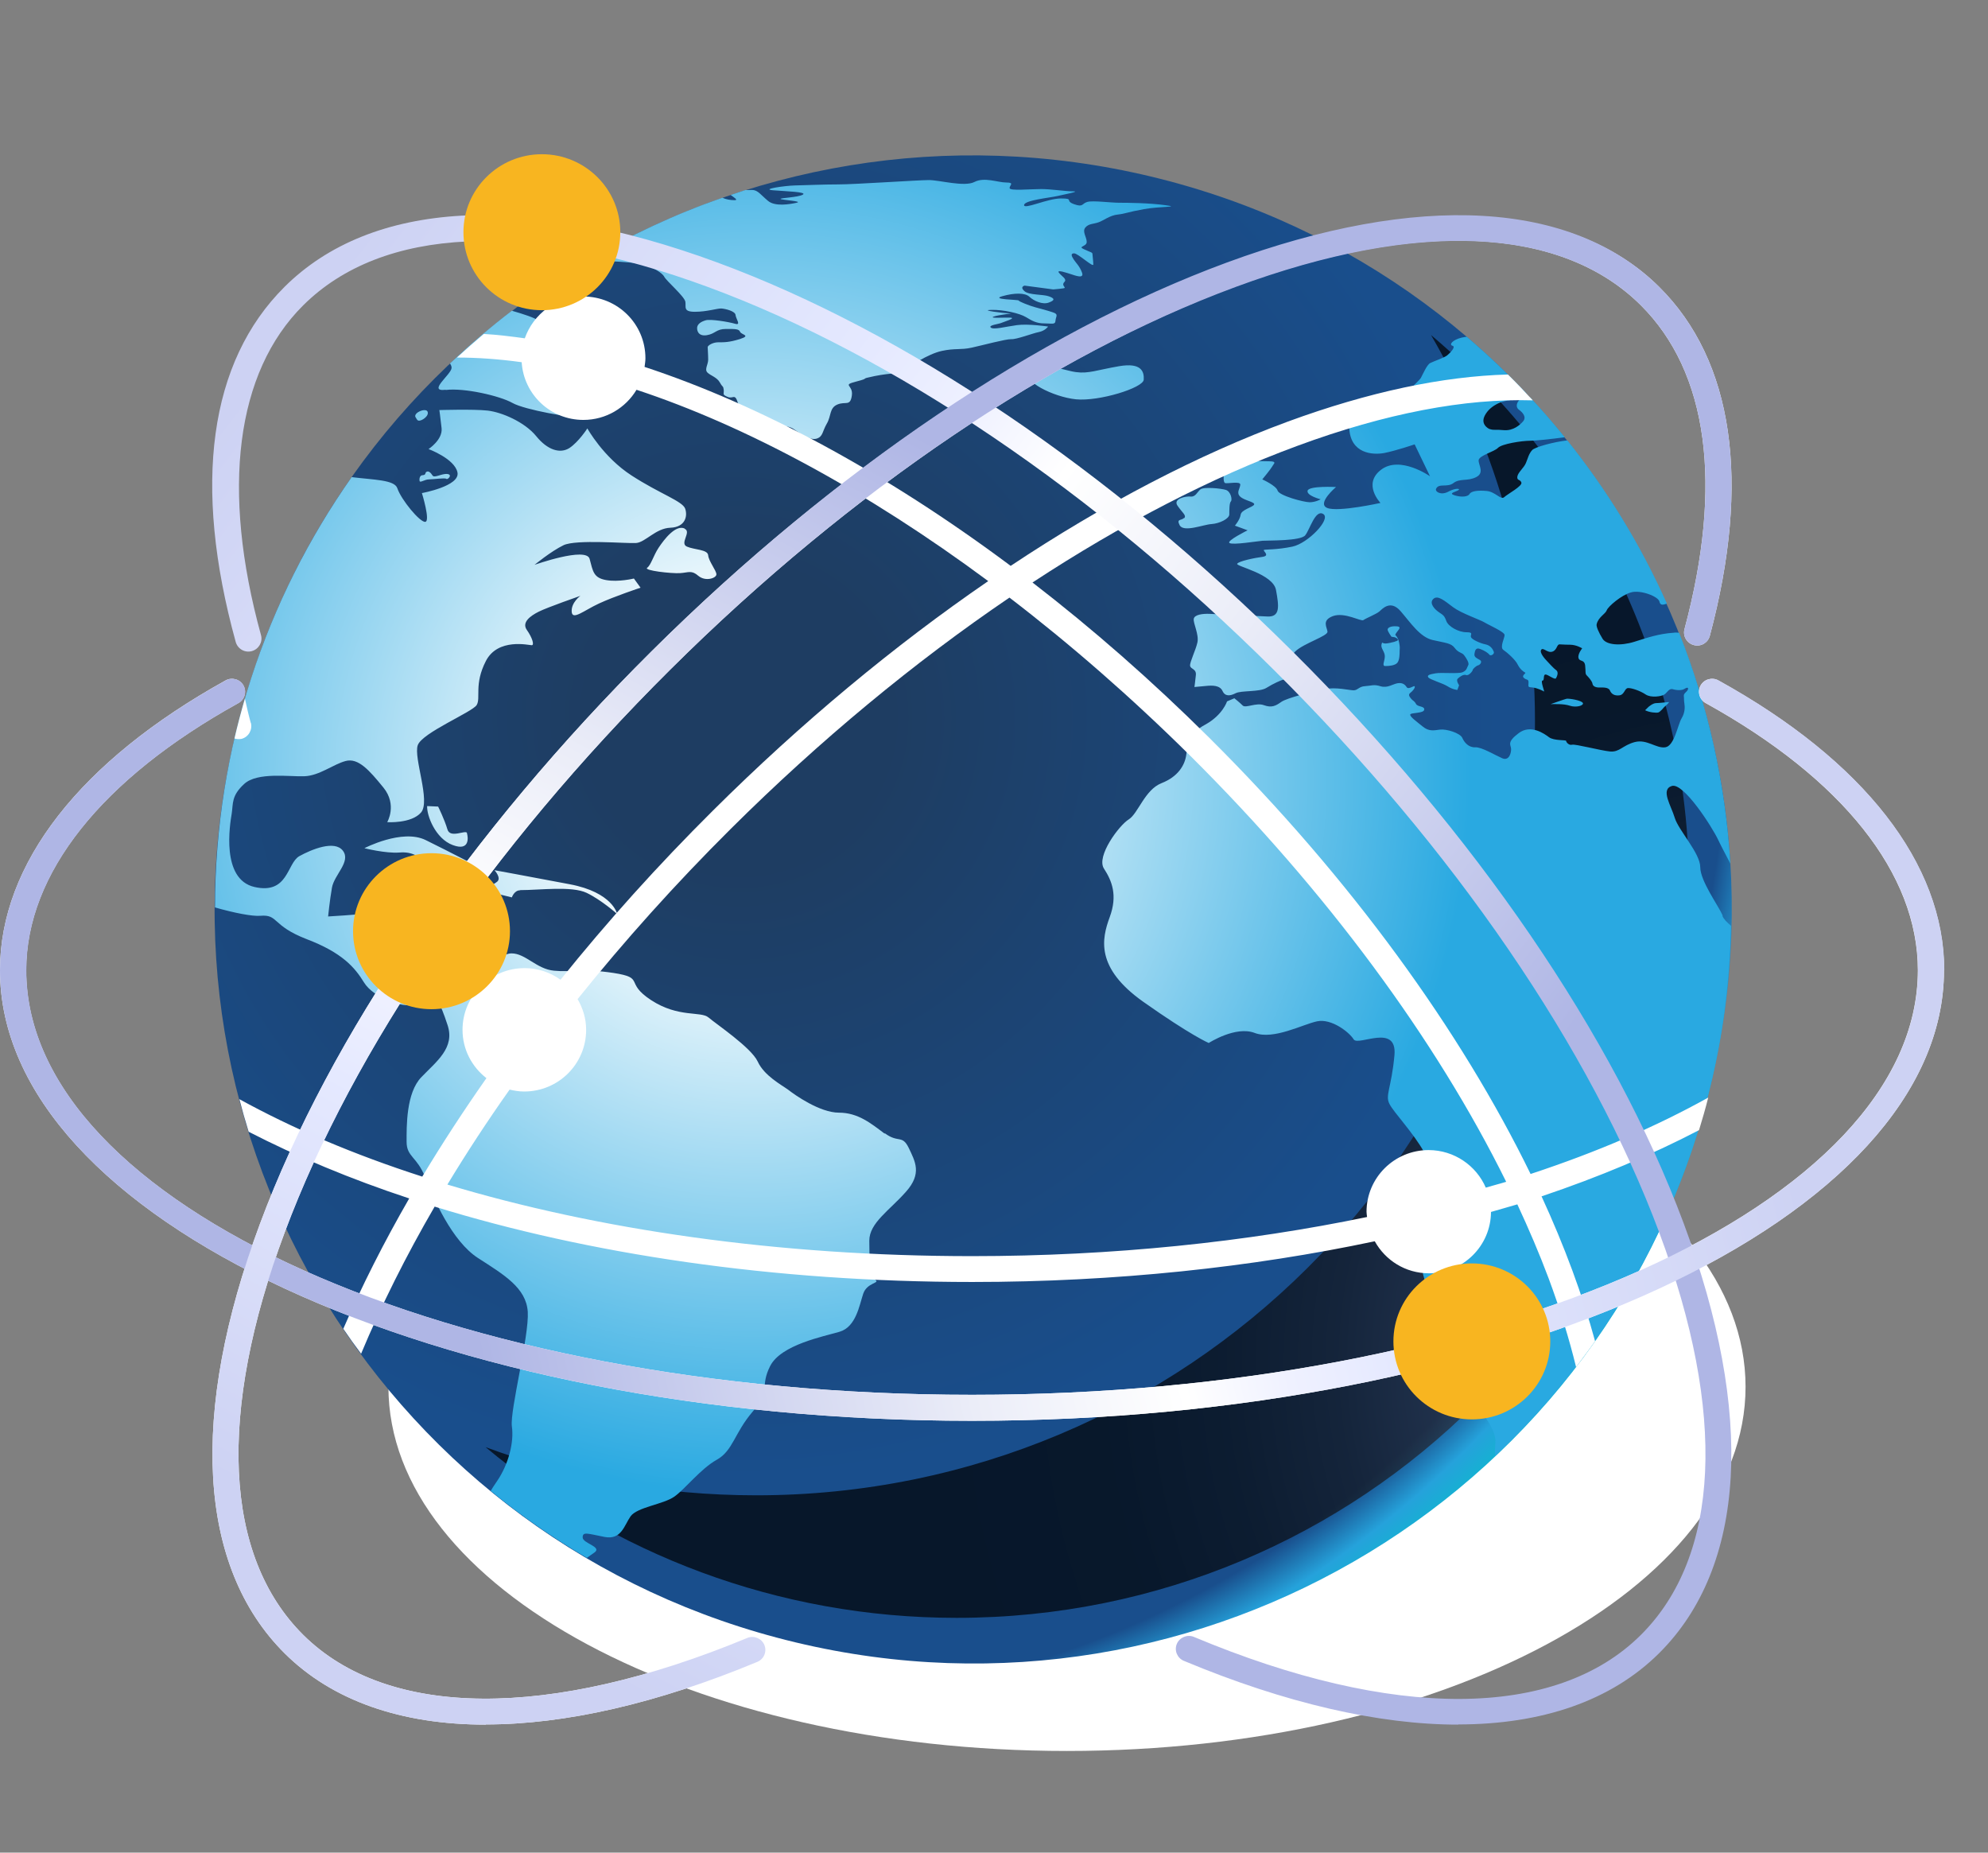
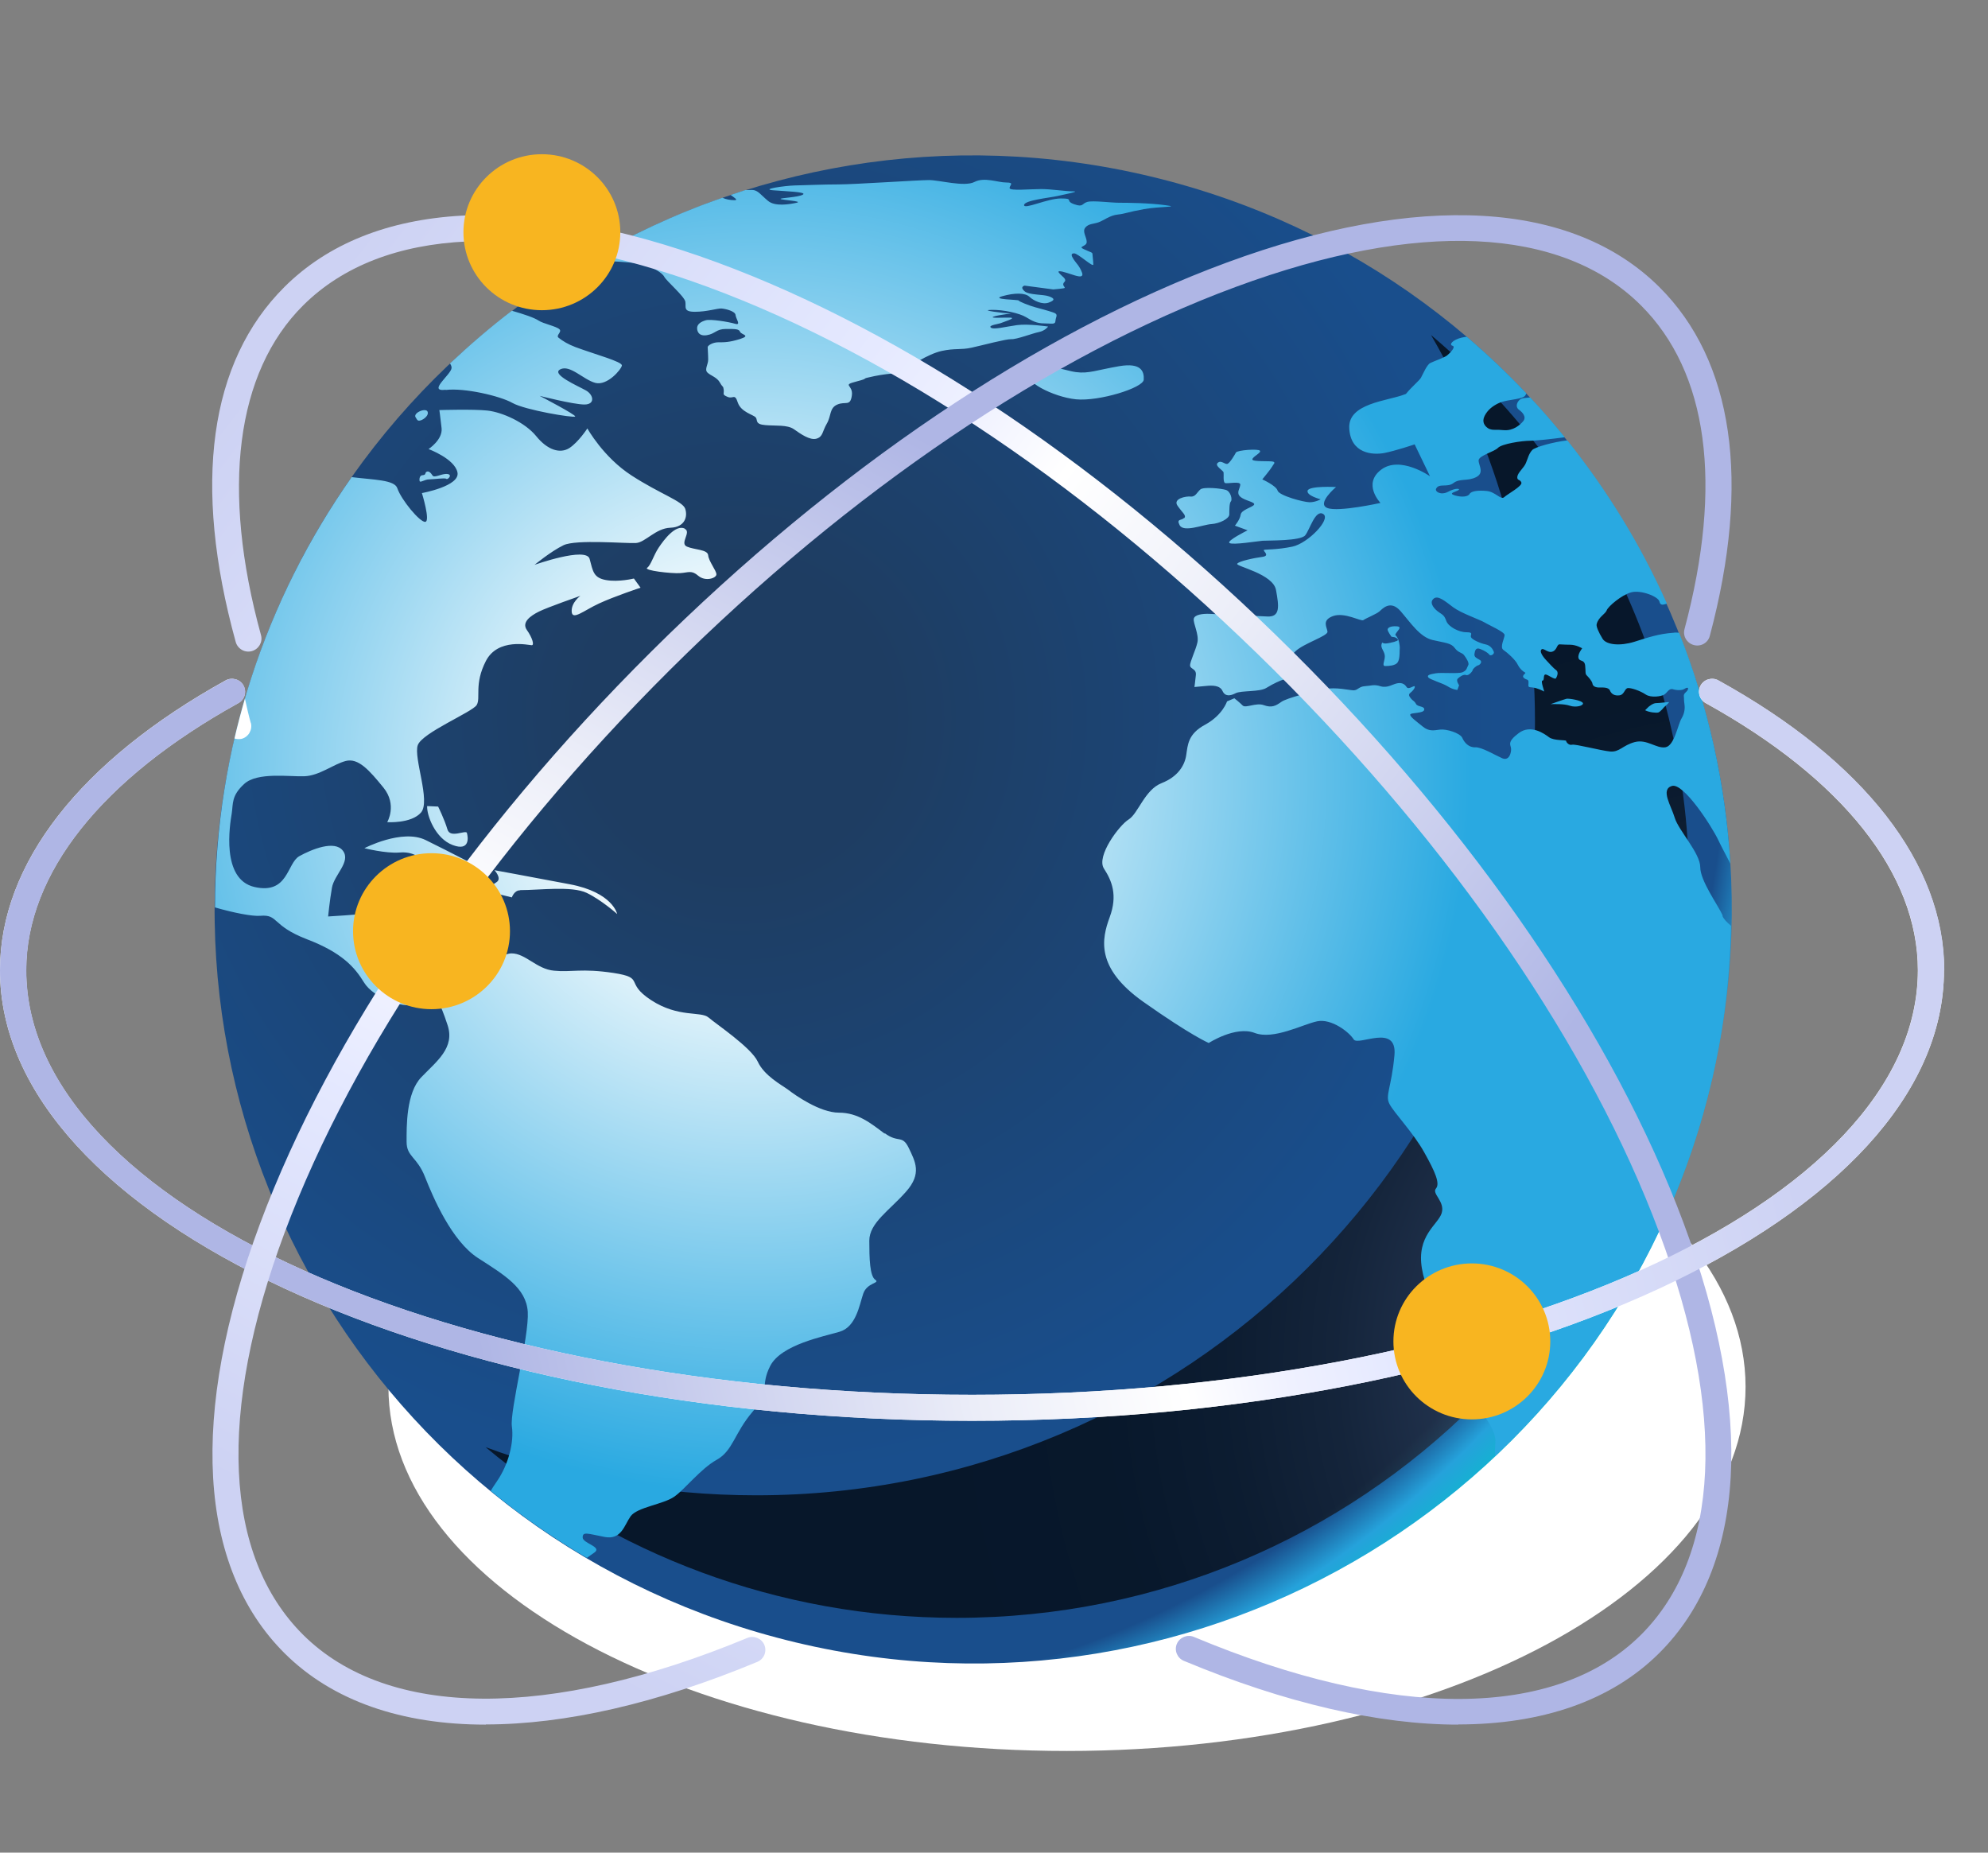
<svg xmlns="http://www.w3.org/2000/svg" width="44" height="41" viewBox="0 0 44 41" fill="none">
  <rect x="0" y="0" width="44" height="41" fill="#808080" stroke="none" />
  <path style="mix-blend-mode:multiply" d="M23.616 38.75C31.91 38.75 38.634 35.142 38.634 30.691C38.634 26.241 31.91 22.633 23.616 22.633C15.321 22.633 8.597 26.241 8.597 30.691C8.597 35.142 15.321 38.75 23.616 38.75Z" fill="url(#paint0_radial_2909_10565)" />
  <path d="M37.859 24.033C40.029 15.075 34.483 6.064 25.47 3.906C16.457 1.749 7.391 7.262 5.22 16.221C3.05 25.179 8.597 34.19 17.61 36.347C26.623 38.505 35.688 32.991 37.859 24.033Z" fill="url(#paint1_radial_2909_10565)" />
  <path style="mix-blend-mode:color-dodge" opacity="0.7" d="M31.677 7.422C33.136 9.938 33.973 12.849 33.973 15.959C33.973 25.422 26.255 33.092 16.736 33.092C14.629 33.092 12.611 32.717 10.747 32.026C13.568 34.381 17.203 35.804 21.173 35.804C30.13 35.804 37.388 28.59 37.388 19.688C37.388 14.77 35.169 10.371 31.677 7.418V7.422Z" fill="url(#paint2_radial_2909_10565)" />
  <path d="M8.065 18.771C8.065 18.771 8.536 18.89 8.837 18.867C9.138 18.844 9.273 18.939 9.755 19.311C10.237 19.683 10.65 19.216 10.65 19.216C10.65 19.216 9.936 18.844 9.419 18.59C8.898 18.337 8.065 18.771 8.065 18.771ZM15.157 11.698C14.953 11.602 14.698 11.94 14.578 12.12C14.459 12.3 14.409 12.504 14.324 12.565C14.239 12.626 14.856 12.695 15.049 12.684C15.242 12.672 15.304 12.611 15.458 12.745C15.616 12.876 15.856 12.795 15.856 12.711C15.856 12.626 15.686 12.423 15.674 12.289C15.663 12.158 15.373 12.17 15.204 12.097C15.034 12.024 15.312 11.771 15.153 11.702L15.157 11.698ZM10.338 18.437C10.315 18.353 9.963 18.567 9.902 18.353C9.84 18.138 9.697 17.85 9.697 17.85L9.454 17.839C9.442 18.042 9.635 18.56 10.021 18.702C10.407 18.847 10.361 18.521 10.334 18.437H10.338ZM11.511 19.699C11.947 19.699 12.657 19.603 12.985 19.76C13.313 19.918 13.66 20.228 13.66 20.228C13.66 20.228 13.564 19.749 12.61 19.569C11.657 19.388 10.944 19.258 10.944 19.258C10.944 19.258 11.102 19.427 11.005 19.511C10.909 19.595 10.643 19.691 10.643 19.691L11.329 19.86C11.329 19.86 11.38 19.703 11.511 19.703V19.699ZM19.583 25.091C19.282 24.865 18.993 24.624 18.568 24.624C18.144 24.624 17.588 24.229 17.445 24.117C17.299 24.01 16.913 23.807 16.77 23.492C16.624 23.181 15.852 22.664 15.682 22.518C15.512 22.372 15.018 22.529 14.412 22.134C13.807 21.739 14.293 21.643 13.579 21.532C12.865 21.425 12.649 21.521 12.263 21.482C11.877 21.448 11.634 21.099 11.322 21.099C11.009 21.099 10.307 21.724 10.149 21.843C9.99 21.962 9.956 21.904 9.678 21.735C9.4 21.567 9.207 21.927 8.725 21.701C8.242 21.471 8.918 20.439 8.929 20.27C8.941 20.102 8.713 20.151 8.3 20.198C7.891 20.247 7.262 20.282 7.262 20.282C7.262 20.282 7.297 19.933 7.347 19.645C7.397 19.358 7.772 19.07 7.59 18.828C7.409 18.587 6.903 18.794 6.625 18.947C6.348 19.104 6.382 19.799 5.634 19.63C4.885 19.461 5.09 18.238 5.128 18.008C5.163 17.781 5.117 17.612 5.406 17.348C5.696 17.083 6.398 17.191 6.734 17.179C7.069 17.168 7.374 16.914 7.652 16.841C7.93 16.769 8.173 17.045 8.485 17.428C8.798 17.812 8.57 18.195 8.57 18.195C8.57 18.195 9.103 18.23 9.319 17.981C9.535 17.727 9.149 16.769 9.246 16.492C9.342 16.216 10.453 15.76 10.55 15.603C10.646 15.445 10.488 15.146 10.754 14.628C11.021 14.111 11.707 14.279 11.769 14.279C11.831 14.279 11.781 14.111 11.661 13.942C11.542 13.773 11.735 13.631 11.927 13.535C12.12 13.439 12.846 13.186 12.846 13.186C12.846 13.186 12.641 13.332 12.653 13.535C12.665 13.739 12.919 13.512 13.259 13.355C13.598 13.198 14.177 13.006 14.177 13.006L14.03 12.803C14.03 12.803 13.691 12.887 13.413 12.837C13.135 12.787 13.124 12.646 13.05 12.369C12.977 12.093 11.831 12.5 11.831 12.5C11.831 12.5 12.194 12.201 12.472 12.066C12.749 11.932 13.872 12.032 14.077 12.017C14.281 12.005 14.513 11.69 14.837 11.679C15.165 11.667 15.223 11.426 15.165 11.257C15.103 11.088 14.609 10.931 13.98 10.524C13.351 10.118 13 9.481 13 9.481C13 9.481 12.807 9.78 12.603 9.915C12.398 10.045 12.12 9.964 11.866 9.65C11.611 9.339 11.105 9.121 10.789 9.086C10.476 9.052 9.724 9.075 9.724 9.075C9.724 9.075 9.747 9.232 9.774 9.481C9.797 9.734 9.485 9.938 9.485 9.938C9.485 9.938 10.064 10.152 10.125 10.455C10.187 10.758 9.338 10.912 9.338 10.912C9.338 10.912 9.531 11.537 9.412 11.549C9.292 11.56 8.879 11.058 8.794 10.805C8.732 10.617 8.273 10.62 7.783 10.559C5.885 13.259 4.762 16.538 4.758 20.082C5.186 20.205 5.587 20.282 5.761 20.267C6.17 20.232 6.004 20.481 6.788 20.784C7.575 21.084 7.853 21.41 8.057 21.743C8.262 22.081 8.999 22.391 9.327 22.177C9.655 21.962 9.736 22.177 9.905 22.683C10.075 23.189 9.662 23.488 9.327 23.837C8.987 24.186 8.999 24.93 8.999 25.268C8.999 25.605 9.23 25.594 9.408 26.05C9.589 26.507 9.998 27.466 10.581 27.842C11.159 28.214 11.646 28.501 11.681 29.031C11.715 29.56 11.283 31.217 11.329 31.566C11.38 31.915 11.256 32.406 11.001 32.778C10.94 32.87 10.893 32.935 10.862 32.996C11.53 33.545 12.24 34.036 12.989 34.477C13.039 34.439 13.097 34.4 13.151 34.362C13.344 34.231 12.896 34.159 12.896 34.024C12.896 33.89 13.004 33.94 13.378 34.013C13.753 34.086 13.814 33.76 13.957 33.556C14.104 33.353 14.683 33.292 14.922 33.123C15.165 32.954 15.501 32.509 15.863 32.306C16.226 32.103 16.249 31.719 16.662 31.236C17.071 30.756 16.809 30.695 17.048 30.227C17.291 29.759 18.221 29.579 18.584 29.472C18.947 29.364 19.02 28.885 19.105 28.632C19.19 28.378 19.491 28.401 19.371 28.321C19.251 28.237 19.24 27.853 19.24 27.458C19.24 27.063 19.688 26.787 20.05 26.376C20.413 25.97 20.255 25.705 20.112 25.402C19.965 25.103 19.884 25.306 19.579 25.076L19.583 25.091ZM9.242 9.297C9.284 9.347 9.466 9.24 9.469 9.144C9.473 9.048 9.346 9.071 9.276 9.109C9.207 9.144 9.172 9.197 9.199 9.236C9.226 9.274 9.203 9.251 9.238 9.297H9.242ZM9.35 10.517C9.288 10.517 9.276 10.605 9.288 10.647C9.3 10.689 9.4 10.609 9.496 10.609C9.593 10.609 9.848 10.57 9.878 10.597C9.909 10.624 10.025 10.505 9.902 10.49C9.778 10.475 9.616 10.586 9.574 10.524C9.535 10.463 9.489 10.417 9.442 10.44C9.396 10.463 9.442 10.513 9.346 10.517H9.35ZM9.867 8.63C10.276 8.58 11.063 8.76 11.341 8.917C11.619 9.075 12.707 9.255 12.73 9.217C12.753 9.182 11.943 8.76 11.943 8.76C11.943 8.76 12.691 8.952 12.935 8.952C13.178 8.952 13.139 8.737 12.969 8.641C12.8 8.545 12.182 8.281 12.402 8.173C12.618 8.066 12.908 8.4 13.174 8.473C13.44 8.545 13.753 8.173 13.764 8.089C13.776 8.005 13.185 7.847 12.738 7.682C12.568 7.617 12.456 7.548 12.364 7.475C12.294 7.422 12.444 7.349 12.383 7.287C12.309 7.218 12.024 7.165 11.916 7.092C11.823 7.03 11.599 6.954 11.329 6.877C10.851 7.241 10.396 7.633 9.959 8.043C9.983 8.077 9.998 8.116 9.994 8.146C9.983 8.292 9.45 8.676 9.863 8.626L9.867 8.63ZM30.866 14.203C30.708 14.237 30.843 14.214 30.708 14.237C30.577 14.26 30.6 14.176 30.577 14.26C30.554 14.345 30.65 14.418 30.65 14.525C30.65 14.632 30.577 14.74 30.662 14.74C30.747 14.74 30.878 14.728 30.928 14.667C30.978 14.605 30.978 14.463 30.978 14.402C30.978 14.341 30.99 14.341 30.967 14.222C30.944 14.103 30.882 14.053 30.882 14.053C30.893 13.98 31.063 13.873 30.916 13.861C30.77 13.85 30.712 13.896 30.712 13.934C30.712 13.973 30.797 14.091 30.797 14.091L30.87 14.103C30.87 14.103 31.028 14.164 30.87 14.199L30.866 14.203ZM35.034 15.56C35.011 15.499 34.721 15.453 34.671 15.464C34.621 15.476 34.32 15.583 34.32 15.583C34.405 15.583 34.609 15.572 34.745 15.618C34.88 15.664 35.057 15.618 35.034 15.557V15.56ZM36.836 15.645C36.836 15.645 36.967 15.537 36.932 15.537C36.898 15.537 36.728 15.56 36.655 15.56C36.581 15.56 36.485 15.645 36.485 15.645L36.411 15.718C36.508 15.768 36.655 15.779 36.701 15.768C36.747 15.756 36.832 15.649 36.832 15.649L36.836 15.645ZM26.205 11.464C26.143 11.525 26.035 11.476 26.108 11.621C26.193 11.79 26.629 11.61 26.811 11.598C26.992 11.587 27.208 11.479 27.208 11.384C27.208 11.288 27.208 11.13 27.243 11.096C27.278 11.061 27.243 10.881 27.135 10.843C27.027 10.808 26.641 10.77 26.568 10.831C26.494 10.893 26.46 11 26.352 10.989C26.244 10.977 25.954 11.038 26.062 11.192C26.17 11.349 26.267 11.407 26.209 11.468L26.205 11.464ZM23.191 7.226C23.191 7.226 22.763 7.161 22.508 7.195C22.254 7.23 21.987 7.303 21.929 7.249C21.868 7.195 22.111 7.172 22.165 7.145C22.219 7.122 22.497 7.038 22.366 7.03C22.234 7.023 21.883 7.05 21.991 7.007C22.099 6.965 22.47 6.934 22.346 6.934C22.223 6.934 21.663 6.862 21.937 6.858C22.207 6.85 22.57 6.934 22.709 7.019C22.848 7.103 22.944 7.157 23.114 7.157C23.284 7.157 23.357 7.191 23.361 7.096C23.369 7 23.434 6.957 23.311 6.915C23.191 6.873 23.025 6.831 22.913 6.8C22.798 6.77 22.551 6.674 22.547 6.651C22.539 6.628 21.914 6.631 22.184 6.555C22.454 6.478 22.686 6.478 22.782 6.566C22.879 6.658 23.072 6.747 23.21 6.697C23.349 6.647 23.349 6.605 23.218 6.559C23.087 6.509 22.771 6.536 22.67 6.44C22.566 6.344 22.678 6.321 22.678 6.321L23.311 6.405C23.311 6.405 23.558 6.386 23.566 6.371C23.573 6.351 23.492 6.305 23.558 6.24C23.623 6.175 23.504 6.121 23.438 6.037C23.373 5.953 23.627 6.045 23.704 6.068C23.782 6.091 24.002 6.183 23.948 6.033C23.893 5.884 23.816 5.822 23.766 5.745C23.716 5.669 23.689 5.607 23.774 5.607C23.859 5.607 24.198 5.926 24.198 5.853C24.198 5.78 24.179 5.653 24.179 5.619C24.179 5.584 24.137 5.584 23.99 5.515C23.843 5.45 24.052 5.462 24.052 5.354C24.052 5.247 23.948 5.128 24.021 5.036C24.094 4.948 24.202 4.959 24.31 4.921C24.418 4.886 24.565 4.764 24.739 4.748C24.912 4.729 24.951 4.695 25.314 4.629C25.676 4.564 26.147 4.587 25.792 4.541C25.437 4.491 24.959 4.487 24.77 4.487C24.58 4.487 24.195 4.434 24.067 4.468C23.94 4.503 23.982 4.595 23.77 4.518C23.558 4.441 23.782 4.392 23.481 4.392C23.18 4.392 22.659 4.645 22.666 4.537C22.674 4.43 23.241 4.376 23.404 4.338C23.566 4.3 23.928 4.234 23.747 4.234C23.566 4.234 23.28 4.184 23.041 4.184C22.802 4.184 22.354 4.227 22.346 4.165C22.338 4.104 22.466 4.039 22.273 4.039C22.08 4.039 21.791 3.912 21.567 4.027C21.343 4.142 20.795 3.985 20.56 3.985C20.324 3.985 18.912 4.081 18.561 4.081C18.209 4.081 17.824 4.1 17.588 4.104C17.353 4.112 16.832 4.188 17.11 4.211C17.388 4.234 17.87 4.246 17.77 4.307C17.666 4.369 17.256 4.38 17.276 4.403C17.295 4.426 17.789 4.453 17.631 4.487C17.473 4.522 17.152 4.576 16.998 4.445C16.84 4.315 16.774 4.204 16.647 4.204C16.612 4.204 16.558 4.204 16.492 4.207C16.384 4.242 16.28 4.28 16.172 4.315C16.245 4.369 16.346 4.43 16.261 4.43C16.168 4.43 16.076 4.415 15.987 4.376C14.93 4.744 13.922 5.216 12.977 5.776C13.263 5.772 13.509 5.776 13.753 5.795C14.011 5.815 14.212 5.83 14.332 5.88C14.451 5.93 14.652 6.029 14.702 6.125C14.752 6.221 15.149 6.559 15.169 6.678C15.188 6.796 15.115 6.9 15.381 6.9C15.647 6.9 15.871 6.823 15.968 6.827C16.064 6.835 16.276 6.888 16.28 6.973C16.288 7.057 16.411 7.207 16.269 7.165C16.122 7.122 15.725 7.057 15.62 7.088C15.516 7.119 15.447 7.165 15.431 7.237C15.42 7.31 15.45 7.448 15.643 7.418C15.836 7.387 15.848 7.28 16.068 7.28C16.288 7.28 16.354 7.28 16.381 7.345C16.411 7.41 16.627 7.422 16.381 7.502C16.134 7.579 16.026 7.575 15.898 7.575C15.771 7.575 15.663 7.648 15.663 7.682C15.663 7.717 15.674 7.851 15.674 7.959C15.674 8.066 15.589 8.173 15.655 8.242C15.721 8.311 15.867 8.346 15.933 8.465C15.998 8.584 16.006 8.53 16.018 8.626C16.029 8.722 15.975 8.729 16.103 8.783C16.23 8.837 16.261 8.695 16.33 8.91C16.404 9.125 16.681 9.178 16.728 9.24C16.774 9.301 16.705 9.389 16.94 9.408C17.175 9.428 17.422 9.397 17.569 9.497C17.716 9.6 17.924 9.75 18.071 9.708C18.217 9.665 18.198 9.55 18.298 9.378C18.402 9.205 18.352 9.029 18.534 8.952C18.715 8.875 18.819 9.002 18.854 8.752C18.889 8.507 18.619 8.53 18.958 8.442C19.298 8.354 18.981 8.4 19.356 8.323C19.73 8.246 20.004 8.269 20.05 8.193C20.1 8.116 20.544 7.832 20.841 7.767C21.138 7.702 21.258 7.748 21.505 7.694C21.752 7.64 22.261 7.502 22.381 7.506C22.5 7.514 22.852 7.376 22.991 7.349C23.13 7.322 23.195 7.23 23.195 7.23L23.191 7.226ZM25.314 8.403C25.325 8.223 25.263 8.02 24.77 8.104C24.276 8.189 24.094 8.273 23.816 8.235C23.538 8.2 23.091 7.982 22.802 8.235C22.589 8.419 23.311 8.787 23.816 8.837C24.326 8.887 25.302 8.584 25.314 8.403ZM38.129 20.263C38.032 20.04 37.631 19.496 37.631 19.189C37.631 18.882 37.148 18.372 37.067 18.099C36.986 17.827 36.747 17.474 37.002 17.394C37.26 17.313 37.889 18.291 38.032 18.594C38.078 18.694 38.183 18.89 38.298 19.112C38.19 17.317 37.797 15.603 37.164 14.003C37.121 13.999 37.079 13.996 37.04 14.003C36.712 14.026 36.477 14.107 36.172 14.203C35.864 14.299 35.555 14.275 35.47 14.137C35.385 13.999 35.323 13.861 35.339 13.812C35.377 13.654 35.532 13.589 35.562 13.505C35.593 13.42 35.891 13.167 36.099 13.11C36.311 13.048 36.705 13.202 36.728 13.313C36.747 13.405 36.809 13.386 36.894 13.359C36.315 12.059 35.57 10.847 34.69 9.746C34.382 9.78 33.969 9.895 33.911 9.961C33.834 10.045 33.815 10.149 33.772 10.248C33.73 10.352 33.598 10.452 33.583 10.547C33.571 10.643 33.645 10.601 33.672 10.678C33.703 10.755 33.363 10.935 33.29 11.004C33.216 11.069 33.097 10.885 32.908 10.866C32.719 10.847 32.564 10.866 32.526 10.931C32.491 10.996 32.344 11.008 32.194 10.962C32.043 10.912 32.225 10.885 32.279 10.847C32.333 10.812 32.217 10.793 32.055 10.881C31.893 10.969 31.754 10.881 31.785 10.816C31.846 10.686 32.032 10.797 32.171 10.689C32.31 10.582 32.483 10.655 32.672 10.559C32.861 10.463 32.722 10.294 32.726 10.187C32.734 10.08 33.07 9.999 33.155 9.911C33.239 9.823 33.679 9.754 33.868 9.754C33.984 9.754 34.316 9.719 34.633 9.677C34.389 9.374 34.135 9.079 33.868 8.795C33.768 8.81 33.683 8.802 33.637 8.845C33.575 8.898 33.533 9.006 33.618 9.067C33.703 9.128 33.788 9.228 33.714 9.32C33.641 9.408 33.49 9.535 33.29 9.52C33.089 9.5 33.074 9.527 32.977 9.497L32.954 9.489C32.858 9.435 32.792 9.339 32.858 9.205C32.923 9.075 33.031 8.99 33.155 8.929C33.274 8.868 33.456 8.852 33.548 8.833C33.637 8.814 33.753 8.799 33.772 8.726C33.772 8.718 33.78 8.714 33.784 8.706C33.367 8.265 32.927 7.847 32.464 7.452C32.429 7.456 32.398 7.464 32.352 7.471C32.148 7.521 32.063 7.629 32.148 7.652C32.232 7.675 32.086 7.82 32.028 7.866C31.966 7.916 31.727 7.997 31.654 8.035C31.58 8.074 31.495 8.277 31.449 8.361C31.41 8.426 31.244 8.561 31.117 8.718C31.106 8.722 31.098 8.726 31.086 8.729C30.716 8.875 29.828 8.921 29.863 9.481C29.894 10.041 30.38 10.072 30.635 10.026C30.893 9.976 31.31 9.834 31.31 9.834L31.65 10.54C31.65 10.54 30.99 10.076 30.569 10.394C30.149 10.712 30.554 11.13 30.554 11.13C30.554 11.13 29.62 11.338 29.377 11.242C29.134 11.146 29.57 10.778 29.57 10.778C29.57 10.778 28.976 10.747 28.941 10.858C28.91 10.969 29.23 11.05 29.23 11.05C29.23 11.05 29.118 11.115 28.987 11.115C28.856 11.115 28.312 10.969 28.277 10.858C28.246 10.747 27.938 10.609 27.938 10.609C27.938 10.609 28.123 10.386 28.154 10.329C28.184 10.271 28.235 10.241 28.184 10.218C28.134 10.195 27.718 10.225 27.718 10.168C27.718 10.11 27.918 10.022 27.887 9.976C27.857 9.926 27.39 9.961 27.355 10.014C27.324 10.072 27.227 10.237 27.17 10.264C27.112 10.287 27.031 10.175 26.954 10.241C26.872 10.306 27.073 10.409 27.081 10.455C27.089 10.502 27.066 10.662 27.112 10.689C27.162 10.712 27.459 10.639 27.451 10.728C27.444 10.816 27.355 10.904 27.451 10.992C27.548 11.081 27.791 11.111 27.756 11.169C27.725 11.226 27.474 11.28 27.459 11.391C27.444 11.502 27.332 11.633 27.332 11.633L27.613 11.736C27.613 11.736 27.139 11.97 27.212 12.017C27.285 12.066 27.818 11.978 27.945 11.967C28.073 11.959 28.783 11.974 28.887 11.848C28.991 11.721 29.111 11.265 29.288 11.376C29.466 11.487 28.949 12.024 28.605 12.097C28.258 12.17 28.019 12.155 27.976 12.17C27.938 12.185 28.123 12.296 27.945 12.323C27.768 12.346 27.413 12.419 27.382 12.477C27.351 12.534 28.181 12.699 28.242 13.06C28.308 13.42 28.339 13.662 28.042 13.643C27.745 13.627 26.93 13.593 26.776 13.585C26.622 13.578 26.436 13.601 26.421 13.696C26.406 13.792 26.541 14.042 26.502 14.218C26.463 14.394 26.332 14.651 26.34 14.732C26.348 14.812 26.487 14.797 26.467 14.947C26.452 15.1 26.436 15.204 26.436 15.204C26.436 15.204 26.541 15.196 26.687 15.181C26.834 15.165 27 15.165 27.058 15.292C27.116 15.418 27.227 15.403 27.347 15.342C27.467 15.277 27.88 15.319 28.03 15.223C28.184 15.127 28.35 15.054 28.408 15.039C28.466 15.024 28.617 14.832 28.632 14.767C28.648 14.701 28.485 14.59 28.671 14.414C28.856 14.237 29.389 14.076 29.381 13.98C29.373 13.884 29.246 13.731 29.5 13.635C29.759 13.539 30.129 13.762 30.176 13.723C30.226 13.685 30.465 13.589 30.531 13.531C30.596 13.474 30.774 13.267 30.998 13.524C31.221 13.781 31.426 14.099 31.708 14.164C31.989 14.229 32.117 14.229 32.198 14.341C32.279 14.452 32.36 14.437 32.406 14.502C32.456 14.567 32.526 14.678 32.495 14.724C32.464 14.774 32.472 14.835 32.367 14.878C32.263 14.916 31.901 14.878 31.773 14.901C31.646 14.924 31.58 14.939 31.611 14.989C31.642 15.039 31.924 15.116 32.039 15.188C32.151 15.261 32.255 15.269 32.255 15.269L32.294 15.165C32.294 15.165 32.221 15.062 32.263 15.02C32.302 14.981 32.391 14.916 32.449 14.939C32.506 14.962 32.595 14.851 32.595 14.828C32.595 14.805 32.676 14.732 32.715 14.724C32.753 14.717 32.819 14.644 32.753 14.605C32.688 14.567 32.622 14.544 32.634 14.471C32.645 14.394 32.665 14.322 32.765 14.364C32.865 14.402 32.942 14.456 32.966 14.49C32.989 14.525 33.081 14.479 33.062 14.425C33.043 14.371 32.993 14.283 32.877 14.26C32.761 14.237 32.576 14.153 32.556 14.099C32.537 14.045 32.626 13.992 32.456 13.992C32.286 13.992 32.059 13.869 32.012 13.746C31.97 13.627 31.943 13.612 31.85 13.551C31.758 13.489 31.623 13.351 31.723 13.255C31.823 13.159 31.982 13.305 32.163 13.439C32.344 13.574 32.753 13.712 32.854 13.773C32.954 13.835 33.301 13.984 33.301 14.053C33.301 14.122 33.189 14.325 33.274 14.383C33.359 14.441 33.544 14.602 33.594 14.713C33.649 14.82 33.726 14.87 33.757 14.885C33.784 14.901 33.668 14.947 33.726 15.001C33.784 15.058 33.838 15.016 33.83 15.116C33.822 15.215 33.826 15.204 33.926 15.215C34.027 15.227 34.15 15.288 34.173 15.303C34.193 15.319 34.089 15.062 34.139 15.062C34.189 15.062 34.15 14.939 34.2 14.928C34.251 14.916 34.413 15.058 34.44 15.008C34.467 14.958 34.501 14.874 34.44 14.828C34.378 14.786 34.274 14.663 34.235 14.625C34.197 14.586 34.065 14.441 34.112 14.379C34.154 14.318 34.251 14.46 34.359 14.421C34.463 14.387 34.455 14.26 34.517 14.26C34.578 14.26 34.605 14.268 34.748 14.268C34.891 14.268 35.018 14.348 35.018 14.348C35.018 14.348 34.914 14.475 34.937 14.563C34.961 14.651 35.065 14.586 35.084 14.728C35.099 14.87 35.08 14.908 35.119 14.947C35.157 14.985 35.238 15.073 35.246 15.131C35.254 15.188 35.316 15.215 35.393 15.215C35.47 15.215 35.597 15.204 35.632 15.28C35.663 15.357 35.732 15.403 35.844 15.388C35.956 15.373 35.956 15.231 36.033 15.227C36.111 15.223 36.303 15.288 36.423 15.369C36.543 15.449 36.77 15.411 36.832 15.373C36.898 15.334 36.94 15.223 37.029 15.254C37.118 15.28 37.23 15.28 37.28 15.246C37.33 15.211 37.38 15.208 37.357 15.261C37.334 15.319 37.26 15.338 37.268 15.407C37.276 15.476 37.268 15.499 37.28 15.568C37.291 15.637 37.299 15.764 37.218 15.898C37.137 16.028 37.06 16.508 36.859 16.538C36.658 16.569 36.45 16.351 36.18 16.423C35.91 16.496 35.844 16.65 35.636 16.631C35.428 16.611 34.868 16.462 34.795 16.481C34.721 16.5 34.663 16.423 34.663 16.397C34.663 16.37 34.393 16.397 34.285 16.316C34.177 16.235 33.88 16.024 33.614 16.224C33.348 16.423 33.436 16.481 33.444 16.565C33.452 16.65 33.406 16.849 33.247 16.78C33.089 16.711 32.792 16.531 32.653 16.538C32.51 16.546 32.41 16.435 32.364 16.328C32.313 16.22 32.009 16.128 31.87 16.147C31.727 16.166 31.623 16.189 31.488 16.078C31.353 15.967 31.194 15.856 31.214 15.81C31.233 15.768 31.511 15.791 31.522 15.706C31.534 15.622 31.38 15.649 31.341 15.58C31.302 15.507 31.271 15.511 31.233 15.464C31.194 15.415 31.16 15.373 31.218 15.33C31.275 15.288 31.329 15.211 31.31 15.188C31.291 15.169 31.175 15.265 31.137 15.211C31.102 15.158 31.052 15.104 30.94 15.119C30.828 15.135 30.712 15.234 30.558 15.188C30.403 15.139 30.353 15.177 30.214 15.185C30.075 15.192 30.052 15.277 29.96 15.277C29.867 15.277 29.57 15.2 29.319 15.25C29.068 15.3 28.482 15.445 28.358 15.534C28.235 15.622 28.146 15.668 27.976 15.607C27.806 15.541 27.571 15.679 27.505 15.614C27.44 15.549 27.32 15.453 27.32 15.453L27.158 15.522C27.158 15.522 27.062 15.825 26.676 16.036C26.29 16.243 26.29 16.485 26.255 16.707C26.224 16.93 26.078 17.187 25.707 17.332C25.337 17.478 25.19 18.004 24.982 18.134C24.773 18.261 24.256 18.951 24.434 19.223C24.611 19.496 24.739 19.814 24.561 20.297C24.384 20.777 24.241 21.417 25.302 22.169C26.367 22.921 26.753 23.082 26.753 23.082C26.753 23.082 27.347 22.698 27.768 22.859C28.188 23.02 28.833 22.668 29.153 22.602C29.473 22.537 29.863 22.844 29.96 23.001C30.056 23.162 30.928 22.633 30.863 23.354C30.797 24.075 30.654 24.236 30.751 24.428C30.847 24.62 31.283 25.069 31.522 25.502C31.765 25.935 31.877 26.192 31.781 26.304C31.684 26.415 31.989 26.591 31.908 26.848C31.827 27.105 31.345 27.343 31.472 28.079C31.599 28.816 32.02 29.038 32.132 29.633C32.244 30.223 32.148 30.434 32.533 30.914C32.919 31.393 33.112 31.681 33.097 31.922C33.089 32.038 33.081 32.137 33.097 32.218C36.234 29.257 38.214 25.103 38.314 20.489C38.225 20.416 38.152 20.343 38.121 20.267L38.129 20.263Z" fill="url(#paint3_radial_2909_10565)" />
  <path d="M43.026 21.471C43.026 26.971 33.375 31.443 21.513 31.443C9.651 31.443 0 26.971 0 21.471C0 19.116 1.775 16.841 4.993 15.058C5.132 14.981 5.31 15.031 5.387 15.169C5.464 15.307 5.414 15.484 5.275 15.56C2.246 17.236 0.579 19.334 0.579 21.471C0.579 26.653 9.971 30.868 21.513 30.868C33.054 30.868 42.447 26.653 42.447 21.471C42.447 19.334 40.78 17.236 37.751 15.56C37.612 15.484 37.561 15.307 37.639 15.169C37.716 15.031 37.893 14.981 38.032 15.058C41.254 16.838 43.029 19.116 43.029 21.471" fill="white" />
  <g style="mix-blend-mode:multiply">
-     <path d="M37.801 24.294C36.658 24.93 35.343 25.498 33.876 25.981C32.34 22.832 29.91 19.453 26.761 16.324C25.487 15.058 24.175 13.911 22.852 12.891C24.824 11.598 26.803 10.571 28.709 9.869C30.67 9.144 32.429 8.814 33.926 8.86C33.745 8.664 33.564 8.473 33.375 8.288C31.935 8.327 30.299 8.672 28.509 9.328C26.51 10.064 24.434 11.15 22.369 12.523C19.595 10.452 16.797 8.952 14.266 8.12C14.274 8.054 14.285 7.993 14.285 7.928C14.285 7.172 13.672 6.562 12.912 6.562C12.309 6.562 11.804 6.95 11.615 7.487C11.306 7.445 11.001 7.406 10.708 7.391C10.508 7.56 10.307 7.736 10.114 7.913C10.569 7.913 11.048 7.947 11.546 8.016C11.592 8.73 12.182 9.293 12.912 9.293C13.413 9.293 13.849 9.025 14.088 8.626C16.504 9.424 19.19 10.87 21.872 12.86C19.792 14.287 17.727 16.002 15.779 17.939C14.559 19.151 13.432 20.405 12.406 21.682C12.182 21.521 11.908 21.425 11.611 21.425C10.851 21.425 10.237 22.039 10.237 22.79C10.237 23.228 10.446 23.611 10.766 23.86C10.257 24.585 9.782 25.314 9.346 26.039C7.833 25.552 6.475 24.973 5.298 24.325C5.36 24.566 5.429 24.808 5.503 25.046C6.568 25.594 7.756 26.093 9.057 26.522C8.497 27.493 8.011 28.455 7.598 29.407C7.725 29.594 7.856 29.779 7.992 29.959C8.439 28.889 8.983 27.799 9.62 26.703C13.031 27.757 17.121 28.371 21.52 28.371C24.696 28.371 27.71 28.045 30.427 27.47C30.662 27.892 31.106 28.179 31.627 28.179C32.383 28.179 32.996 27.573 33 26.821C33.193 26.764 33.394 26.71 33.583 26.653C33.838 27.201 34.073 27.75 34.274 28.287C34.528 28.969 34.729 29.625 34.883 30.254C35.026 30.066 35.165 29.874 35.304 29.683C35.026 28.659 34.629 27.585 34.119 26.476C35.393 26.047 36.558 25.556 37.604 25.011C37.677 24.773 37.747 24.532 37.808 24.29L37.801 24.294ZM32.885 26.284C32.676 25.797 32.186 25.452 31.619 25.452C30.859 25.452 30.245 26.066 30.245 26.818C30.245 26.856 30.253 26.894 30.257 26.933C27.594 27.485 24.634 27.799 21.513 27.799C17.222 27.799 13.228 27.216 9.902 26.215C10.326 25.514 10.785 24.812 11.279 24.114C11.383 24.137 11.488 24.156 11.6 24.156C12.36 24.156 12.973 23.546 12.973 22.79C12.973 22.541 12.9 22.311 12.784 22.111C13.814 20.827 14.949 19.561 16.176 18.341C18.148 16.381 20.239 14.652 22.342 13.225C23.693 14.26 25.04 15.434 26.348 16.73C29.358 19.722 31.777 22.997 33.336 26.154C33.189 26.2 33.031 26.238 32.881 26.284H32.885Z" fill="white" />
    <path d="M5.549 15.994C5.499 15.814 5.46 15.637 5.421 15.461C5.337 15.752 5.259 16.044 5.19 16.343C5.24 16.358 5.294 16.362 5.348 16.351C5.503 16.308 5.591 16.151 5.553 15.998L5.549 15.994Z" fill="white" />
  </g>
  <path d="M32.275 38.167C30.515 38.167 28.451 37.695 26.201 36.755C26.055 36.694 25.985 36.525 26.047 36.379C26.109 36.234 26.282 36.165 26.425 36.226C30.828 38.071 34.432 38.055 36.315 36.184C38.071 34.439 38.218 31.274 36.724 27.278C35.204 23.204 32.178 18.782 28.196 14.828C24.218 10.873 19.769 7.863 15.671 6.352C11.646 4.867 8.466 5.013 6.71 6.758C5.221 8.239 4.889 10.831 5.777 14.057C5.819 14.21 5.726 14.368 5.572 14.41C5.418 14.452 5.26 14.36 5.217 14.207C4.256 10.72 4.631 8.005 6.298 6.348C8.223 4.434 11.623 4.242 15.871 5.807C20.047 7.345 24.569 10.402 28.605 14.414C32.642 18.426 35.717 22.921 37.264 27.071C38.839 31.294 38.646 34.673 36.72 36.587C35.663 37.637 34.135 38.163 32.271 38.163L32.275 38.167Z" fill="url(#paint4_linear_2909_10565)" />
-   <path d="M10.75 38.167C8.887 38.167 7.359 37.641 6.301 36.59C4.376 34.676 4.183 31.297 5.757 27.075C7.304 22.925 10.38 18.429 14.416 14.418C22.805 6.083 32.811 2.462 36.724 6.352C38.368 7.985 38.754 10.655 37.843 14.072C37.8 14.226 37.646 14.318 37.488 14.276C37.334 14.233 37.241 14.076 37.283 13.923C38.14 10.713 37.804 8.235 36.315 6.754C32.63 3.091 22.991 6.712 14.829 14.824C10.851 18.779 7.822 23.201 6.301 27.274C4.808 31.274 4.954 34.435 6.71 36.18C8.582 38.04 12.163 38.063 16.539 36.249C16.685 36.188 16.855 36.257 16.917 36.402C16.979 36.548 16.909 36.717 16.762 36.778C14.54 37.703 12.498 38.163 10.754 38.163L10.75 38.167Z" fill="white" />
  <path d="M43.026 21.471C43.026 26.971 33.375 31.443 21.513 31.443C9.651 31.443 0 26.971 0 21.471C0 19.116 1.775 16.841 4.997 15.058C5.136 14.981 5.314 15.031 5.391 15.169C5.468 15.307 5.418 15.484 5.279 15.56C2.25 17.236 0.583 19.334 0.583 21.471C0.583 26.653 9.975 30.868 21.517 30.868C33.058 30.868 42.45 26.653 42.45 21.471C42.45 19.334 40.783 17.236 37.754 15.56C37.615 15.484 37.565 15.307 37.642 15.169C37.72 15.031 37.897 14.981 38.036 15.058C41.258 16.838 43.033 19.116 43.033 21.471" fill="url(#paint5_linear_2909_10565)" />
  <path d="M10.75 38.167C8.887 38.167 7.359 37.641 6.301 36.59C4.376 34.676 4.183 31.297 5.757 27.075C7.304 22.924 10.38 18.429 14.416 14.418C18.453 10.406 22.975 7.349 27.15 5.811C31.399 4.246 34.798 4.438 36.724 6.351C38.368 7.985 38.754 10.655 37.843 14.072C37.804 14.226 37.646 14.318 37.488 14.275C37.334 14.233 37.241 14.076 37.283 13.923C38.14 10.712 37.804 8.235 36.315 6.754C34.559 5.009 31.376 4.863 27.355 6.348C23.257 7.859 18.808 10.866 14.829 14.824C10.851 18.782 7.822 23.201 6.301 27.274C4.808 31.274 4.954 34.435 6.71 36.18C8.582 38.04 12.163 38.063 16.539 36.249C16.685 36.188 16.855 36.257 16.917 36.402C16.979 36.548 16.909 36.717 16.762 36.778C14.54 37.703 12.498 38.163 10.754 38.163L10.75 38.167Z" fill="url(#paint6_linear_2909_10565)" />
  <path d="M9.55 22.334C10.509 22.334 11.287 21.561 11.287 20.608C11.287 19.655 10.509 18.882 9.55 18.882C8.591 18.882 7.814 19.655 7.814 20.608C7.814 21.561 8.591 22.334 9.55 22.334Z" fill="#F8B520" />
  <path d="M32.576 31.412C33.535 31.412 34.312 30.64 34.312 29.686C34.312 28.733 33.535 27.96 32.576 27.96C31.617 27.96 30.84 28.733 30.84 29.686C30.84 30.64 31.617 31.412 32.576 31.412Z" fill="#F8B520" />
  <path d="M11.993 6.865C12.952 6.865 13.729 6.093 13.729 5.139C13.729 4.186 12.952 3.413 11.993 3.413C11.034 3.413 10.257 4.186 10.257 5.139C10.257 6.093 11.034 6.865 11.993 6.865Z" fill="#F8B520" />
  <defs>
    <radialGradient id="paint0_radial_2909_10565" cx="0" cy="0" r="1" gradientUnits="userSpaceOnUse" gradientTransform="translate(22.725 30.599) scale(14.989 8.06)">
      <stop offset="0.19" stop-color="white" />
      <stop offset="1" stop-color="white" />
    </radialGradient>
    <radialGradient id="paint1_radial_2909_10565" cx="0" cy="0" r="1" gradientUnits="userSpaceOnUse" gradientTransform="translate(16.327 15.905) scale(24.129 23.983)">
      <stop offset="0.14" stop-color="#1E3D62" />
      <stop offset="0.7" stop-color="#194E8C" />
      <stop offset="0.8" stop-color="#194E8C" />
      <stop offset="0.86" stop-color="#194E8C" />
      <stop offset="0.91" stop-color="#194E8C" />
      <stop offset="0.95" stop-color="#25A2DB" />
      <stop offset="0.99" stop-color="#0BBBCC" />
      <stop offset="1" stop-color="#00C7C5" />
    </radialGradient>
    <radialGradient id="paint2_radial_2909_10565" cx="0" cy="0" r="1" gradientUnits="userSpaceOnUse" gradientTransform="translate(39.479 30.201) scale(19.815 19.695)">
      <stop stop-color="#AFB6E5" />
      <stop offset="0.07" stop-color="#8C92B8" />
      <stop offset="0.14" stop-color="#6C708D" />
      <stop offset="0.22" stop-color="#4E5267" />
      <stop offset="0.31" stop-color="#363847" />
      <stop offset="0.4" stop-color="#22232D" />
      <stop offset="0.5" stop-color="#131318" />
      <stop offset="0.62" stop-color="#08080A" />
      <stop offset="0.76" stop-color="#010102" />
      <stop offset="1" />
    </radialGradient>
    <radialGradient id="paint3_radial_2909_10565" cx="0" cy="0" r="1" gradientUnits="userSpaceOnUse" gradientTransform="translate(16.678 17.213) scale(22.713 22.576)">
      <stop offset="0.14" stop-color="white" />
      <stop offset="0.7" stop-color="#29A9E1" />
      <stop offset="0.84" stop-color="#29A9E1" />
      <stop offset="0.92" stop-color="#29A9E1" />
      <stop offset="0.98" stop-color="#29A9E1" />
      <stop offset="1" stop-color="#29A9E1" />
    </radialGradient>
    <linearGradient id="paint4_linear_2909_10565" x1="5.383" y1="8.618" x2="38.708" y2="34.223" gradientUnits="userSpaceOnUse">
      <stop stop-color="#CDD2F3" />
      <stop offset="0.25" stop-color="#E5E9FF" />
      <stop offset="0.31" stop-color="#EFF1FF" />
      <stop offset="0.37" stop-color="white" />
      <stop offset="0.49" stop-color="#EBEDF8" />
      <stop offset="0.72" stop-color="#B8BEE8" />
      <stop offset="0.76" stop-color="#AFB6E5" />
      <stop offset="0.91" stop-color="#AFB6E5" />
      <stop offset="1" stop-color="#AFB6E5" />
    </linearGradient>
    <linearGradient id="paint5_linear_2909_10565" x1="37.909" y1="18.153" x2="0.405" y2="26.883" gradientUnits="userSpaceOnUse">
      <stop stop-color="#CDD2F3" />
      <stop offset="0.25" stop-color="#E5E9FF" />
      <stop offset="0.31" stop-color="#EFF1FF" />
      <stop offset="0.37" stop-color="white" />
      <stop offset="0.49" stop-color="#EBEDF8" />
      <stop offset="0.72" stop-color="#B8BEE8" />
      <stop offset="0.76" stop-color="#AFB6E5" />
      <stop offset="0.91" stop-color="#AFB6E5" />
      <stop offset="1" stop-color="#AFB6E5" />
    </linearGradient>
    <linearGradient id="paint6_linear_2909_10565" x1="12.958" y1="36.935" x2="29.872" y2="4.824" gradientUnits="userSpaceOnUse">
      <stop stop-color="#CDD2F3" />
      <stop offset="0.25" stop-color="#E5E9FF" />
      <stop offset="0.31" stop-color="#EFF1FF" />
      <stop offset="0.37" stop-color="white" />
      <stop offset="0.49" stop-color="#EBEDF8" />
      <stop offset="0.72" stop-color="#B8BEE8" />
      <stop offset="0.76" stop-color="#AFB6E5" />
      <stop offset="0.91" stop-color="#AFB6E5" />
      <stop offset="1" stop-color="#AFB6E5" />
    </linearGradient>
  </defs>
</svg>